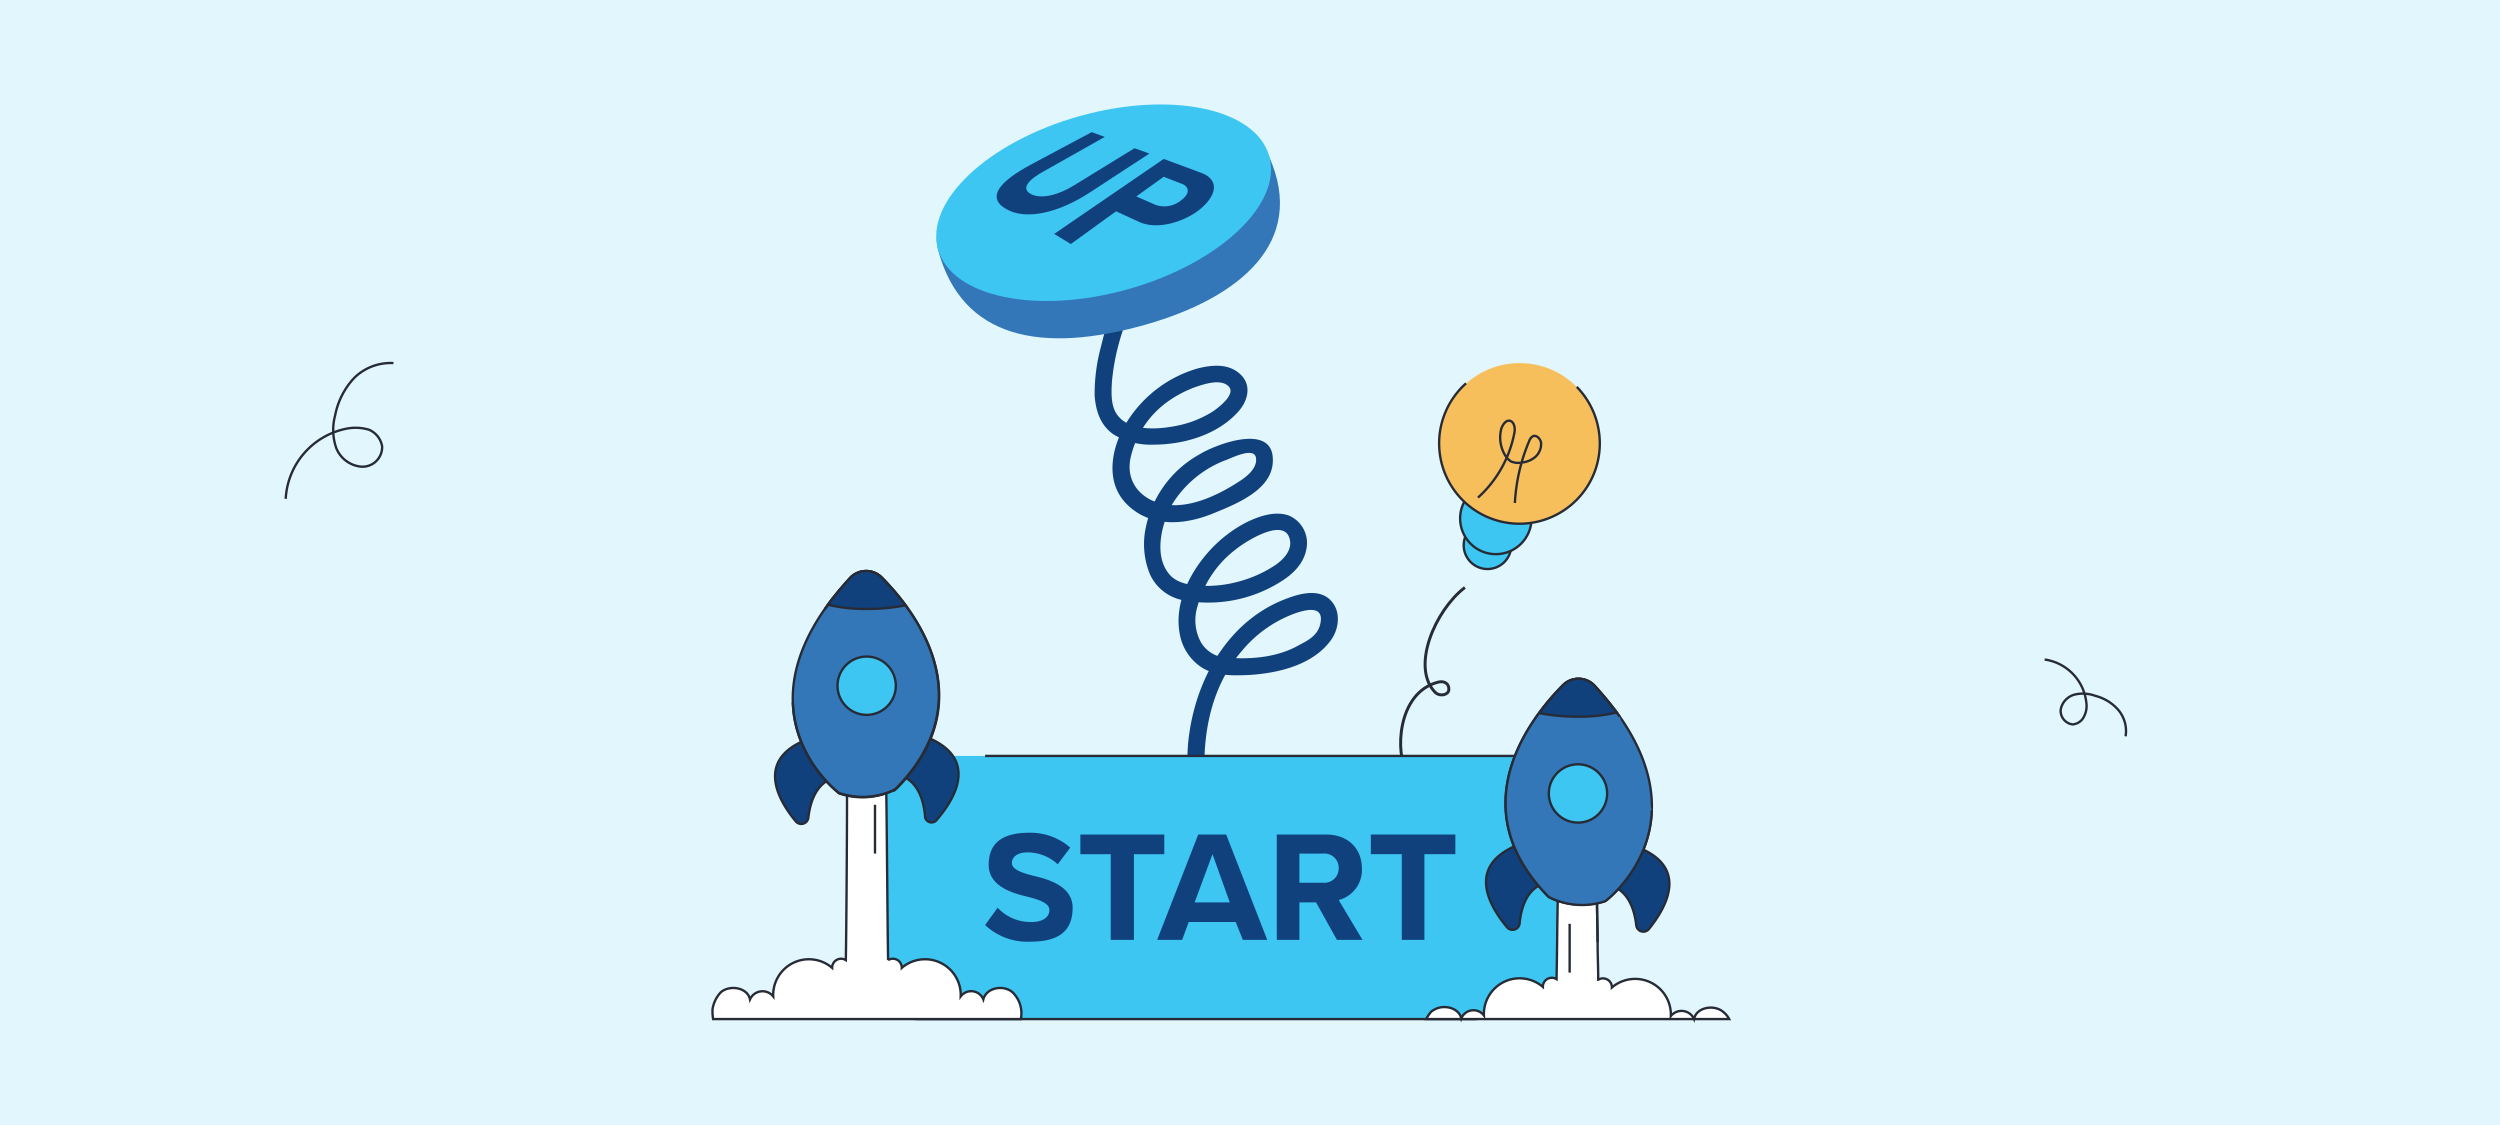
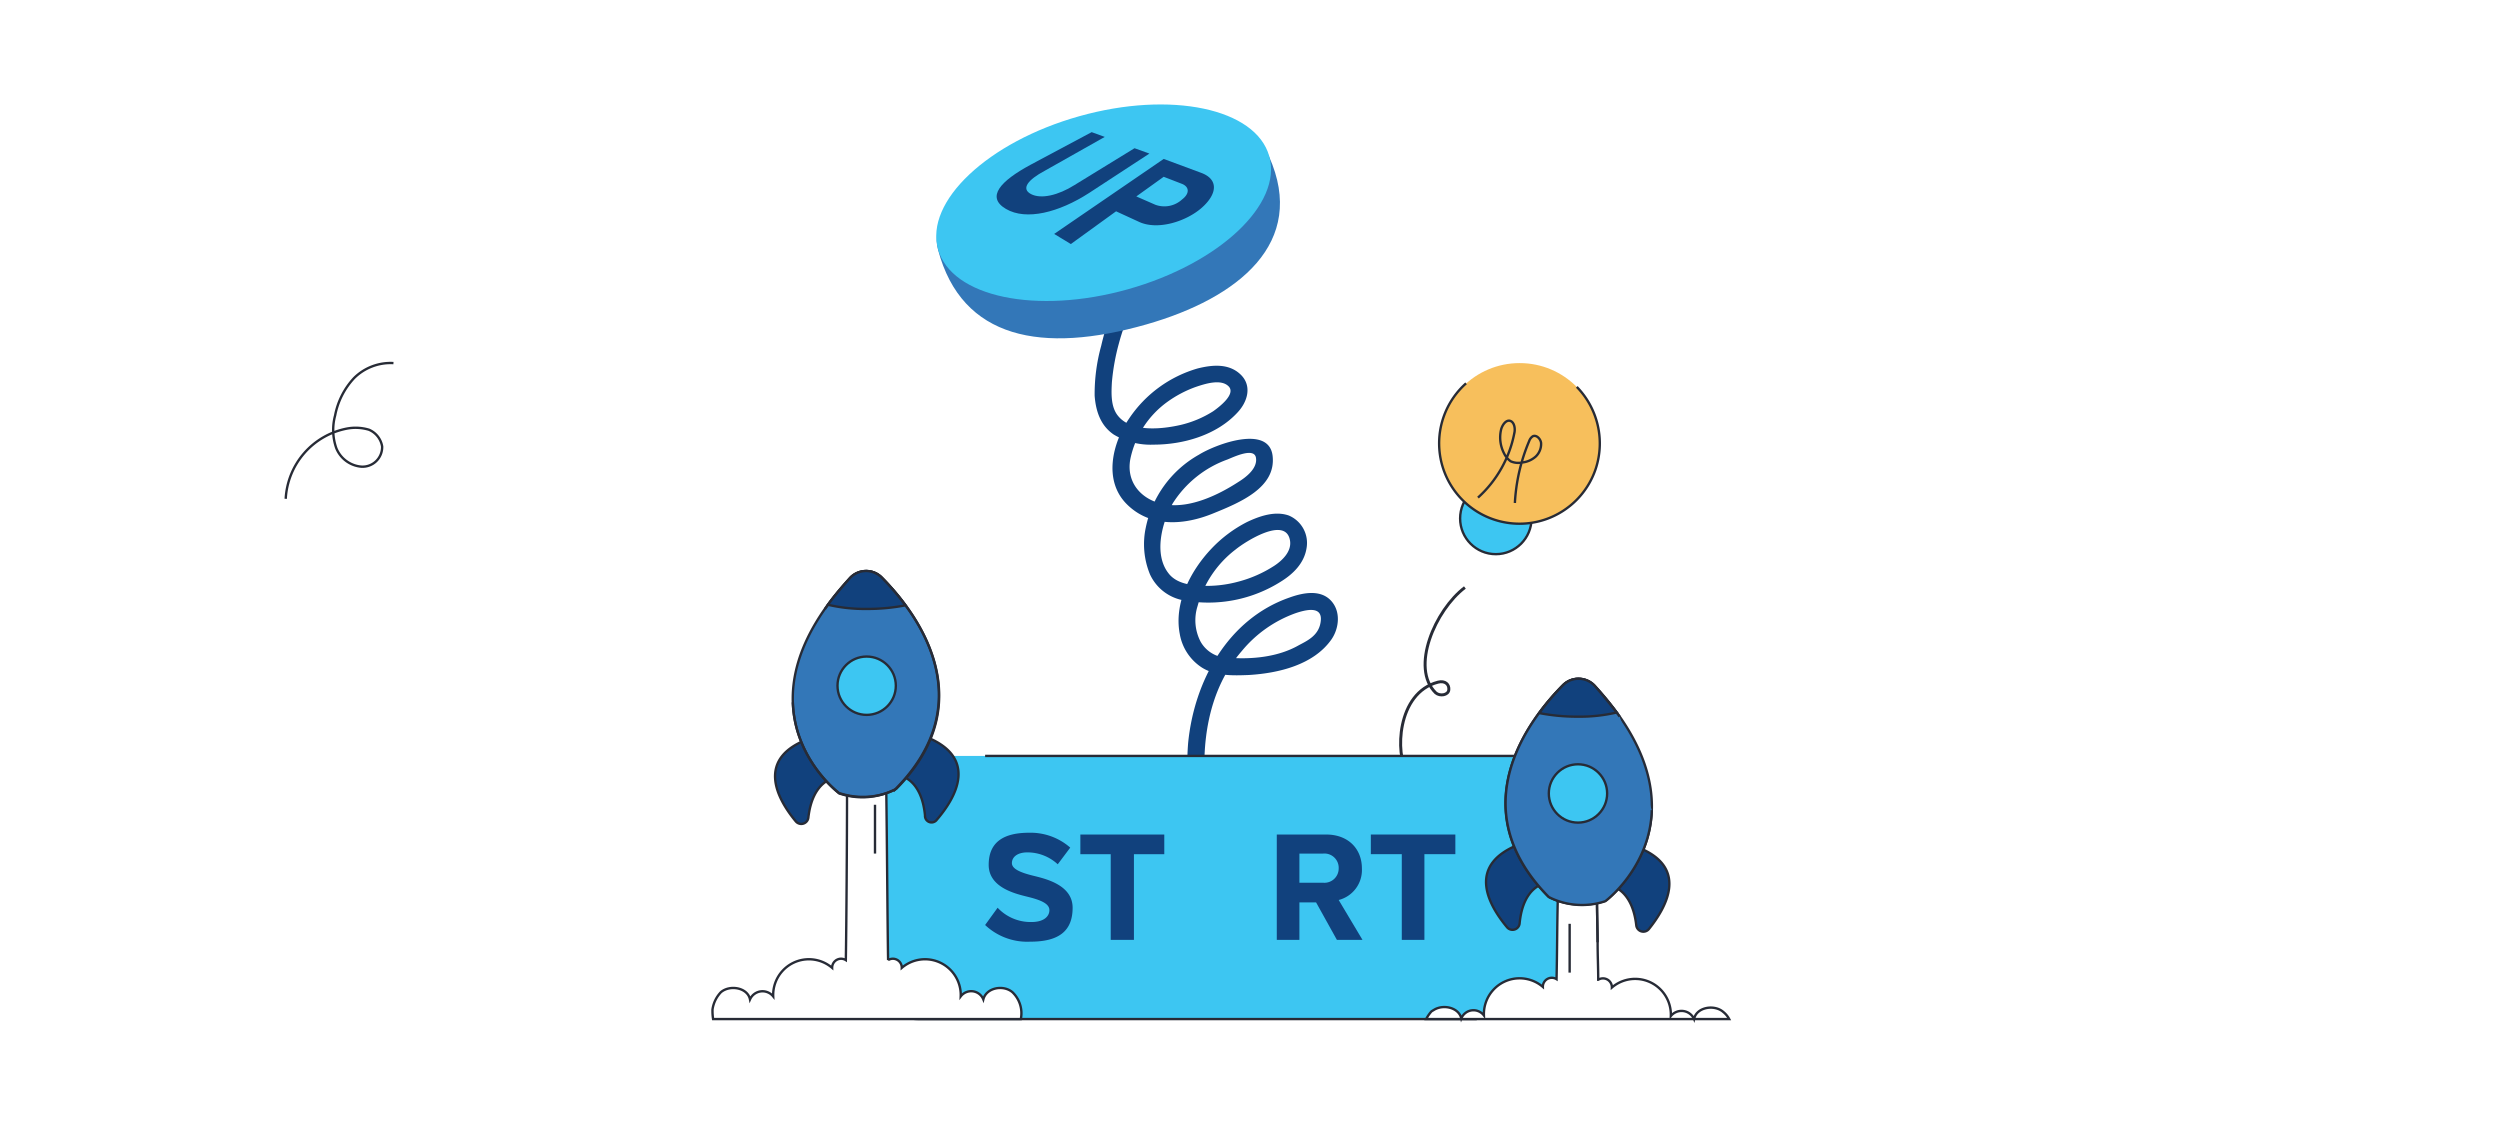
<svg xmlns="http://www.w3.org/2000/svg" id="Capa_1" data-name="Capa 1" viewBox="0 0 420 189">
  <defs>
    <style>.cls-1{fill:#e1f7fd;}.cls-2,.cls-8{fill:none;}.cls-10,.cls-11,.cls-2,.cls-6,.cls-8,.cls-9{stroke:#272b36;stroke-miterlimit:10;}.cls-10,.cls-11,.cls-2,.cls-6,.cls-9{stroke-width:0.4px;}.cls-10,.cls-3{fill:#11417d;}.cls-11,.cls-4{fill:#3377b8;}.cls-5,.cls-6{fill:#3dc6f2;}.cls-7{fill:#f7bf5c;}.cls-8{stroke-width:0.5px;}.cls-9{fill:#fff;}</style>
  </defs>
-   <rect class="cls-1" width="420" height="189" />
  <path class="cls-2" d="M48,83.8A12.7,12.7,0,0,1,58.3,72a7.8,7.8,0,0,1,3.7.2A3.7,3.7,0,0,1,64.2,75a3.3,3.3,0,0,1-3.5,3.4,5,5,0,0,1-4.2-3.1,9.3,9.3,0,0,1-.2-5.5,12.7,12.7,0,0,1,3.2-6.3A8.7,8.7,0,0,1,66.1,61" />
-   <path class="cls-2" d="M343.5,110.8a8.2,8.2,0,0,1,7,7.2,3.8,3.8,0,0,1-.4,2.4,2.3,2.3,0,0,1-1.9,1.3,2.3,2.3,0,0,1-2-2.5,3.2,3.2,0,0,1,2.3-2.5,6,6,0,0,1,3.5.2,7.6,7.6,0,0,1,3.9,2.4,5.5,5.5,0,0,1,1.2,4.4" />
  <path class="cls-3" d="M187.9,49.7a41.7,41.7,0,0,0-2.9,8.4,30.3,30.3,0,0,0-1.1,8.4c.2,2.6,1,5,3.2,6.5a12,12,0,0,0,6.7,1.7c5,0,10.6-1.6,14.1-5.4,1.7-1.8,2.5-4.5.5-6.4s-4.8-1.6-7.2-1a20.8,20.8,0,0,0-11.5,8.4c-2.8,4.1-4.4,10.4-.4,14.4s9.7,3.5,14.4,1.6,10.7-4.4,10.1-9.7-9.5-2-12.4-.2a18.2,18.2,0,0,0-8.9,12.2,13.3,13.3,0,0,0,.7,7.9,7.7,7.7,0,0,0,5.9,4.4,22.8,22.8,0,0,0,16.1-3.2c2.1-1.3,3.9-3.1,4.3-5.6a5,5,0,0,0-3-5.5c-2.3-.8-4.9.1-7,1.1a22,22,0,0,0-6,4.5c-3.5,3.7-6.3,9.1-5.3,14.3a8.4,8.4,0,0,0,3.8,5.7c2.3,1.4,5.2,1.3,7.8,1.2,5-.3,10.9-1.7,13.9-6,1.3-1.9,1.6-4.8-.2-6.6s-4.7-1.2-6.9-.4c-10.3,3.6-16,14-17,24.5a49.3,49.3,0,0,0,.1,8.6c.2,1.8,3.1,1.9,2.9,0-.9-8.4.3-17.5,6-24.1a20.8,20.8,0,0,1,9.1-6.4c1.5-.5,4.4-1.3,4.2,1.2s-2.2,3.4-3.7,4.2c-3.5,2-7.9,2.4-11.8,2.1a5.3,5.3,0,0,1-4.7-2.7,7.8,7.8,0,0,1-.5-6,17.8,17.8,0,0,1,6.4-9.5c1.6-1.3,8.3-5.6,9.1-1.6.4,1.9-1.3,3.5-2.7,4.4a20.8,20.8,0,0,1-5.9,2.6,20.3,20.3,0,0,1-6.5.7c-1.9-.1-4.1-.5-5.3-2.1-2.5-3.2-1.1-8.5.7-11.7a18.1,18.1,0,0,1,9.2-7.4c1-.4,4.5-2.1,4.8-.3s-1.7,3.3-3,4.1c-3.4,2.2-7.9,4.3-11.9,3.8s-7-3.5-6.2-7.7a15.8,15.8,0,0,1,6.1-9.5,19.3,19.3,0,0,1,4.9-2.6c1.5-.5,4.2-1.4,5.5-.1s-1.6,3.5-2.6,4.2a17.8,17.8,0,0,1-5.5,2.3c-3.1.7-8.4,1.3-10.6-1.7-1.1-1.5-1-3.7-.9-5.5a36.5,36.5,0,0,1,1.2-6.6,39.1,39.1,0,0,1,2.4-6.5c.7-1.6-1.7-3.1-2.5-1.4Z" />
  <path class="cls-4" d="M213.2,26.3c6.5,14.5-5.2,23.8-20.6,28.2-17.5,5-31,2.5-35-12.5-2.2-8.1,11.5-12.3,26.9-16.6S209.8,18.7,213.2,26.3Z" />
  <ellipse class="cls-5" cx="185.4" cy="34.1" rx="28.9" ry="15.1" transform="translate(-2.3 51.4) rotate(-15.7)" />
  <path class="cls-3" d="M183.4,22.2l2.2.8-10.1,5.7c-2.8,1.5-4,3-2.3,3.9s4.6.2,7.3-1.5l10.1-6.2,2.5.9L183,32.4c-5.1,3.3-10.6,4.7-14,2.7s-.9-4.7,4.1-7.4Z" />
  <path class="cls-3" d="M195.5,26.7l6.2,2.3c3.1,1.1,2.8,3.6.2,5.9s-7.5,3.9-10.7,2.3l-3.7-1.7L179.9,41l-2.8-1.7Zm3.1,4.2-3.1-1.2L190.9,33l3.2,1.4a4.4,4.4,0,0,0,4.5-.9C199.9,32.5,199.8,31.4,198.6,30.9Z" />
-   <circle class="cls-6" cx="249.9" cy="91.6" r="4" />
  <circle class="cls-6" cx="251.3" cy="87.1" r="6" />
  <circle class="cls-7" cx="255.3" cy="74.5" r="13.5" />
  <path class="cls-2" d="M254.5,84.5a30.9,30.9,0,0,1,2.4-10.4,1.6,1.6,0,0,1,.6-.8c.6-.3,1.3.4,1.4,1.1a2.9,2.9,0,0,1-.9,2.3,4,4,0,0,1-2.3,1,3.1,3.1,0,0,1-1.9-.2,3.5,3.5,0,0,1-1.1-1.3,5.8,5.8,0,0,1-.5-4.1c.2-.7.8-1.6,1.5-1.4s.9,1.3.7,2.1a19.6,19.6,0,0,1-6.1,10.8" />
  <path class="cls-2" d="M246.3,64.4a13.5,13.5,0,1,0,21.8,14.3A13.6,13.6,0,0,0,264.9,65" />
  <path class="cls-8" d="M246.1,98.7c-5,3.8-9.2,13.5-4.9,17.7.7.6,2.1.4,2.2-.5s-.6-1.6-1.8-1.3c-7,1.8-7.2,12.2-5.2,15.1" />
  <rect class="cls-5" x="147.8" y="127" width="114.4" height="44.18" rx="6.4" />
  <path class="cls-3" d="M167.6,152.5a7.6,7.6,0,0,0,5.7,2.4c2,0,3-.9,3-2s-1.5-1.7-3.5-2.2-6.7-1.5-6.7-5.4,2.6-5.4,6.8-5.4a10.1,10.1,0,0,1,6.9,2.5l-2.1,2.8a7.5,7.5,0,0,0-5.1-2c-1.7,0-2.6.8-2.6,1.8s1.5,1.6,3.5,2.1,6.7,1.5,6.7,5.4-2.3,5.7-7.1,5.7a10.3,10.3,0,0,1-7.6-2.8Z" />
  <path class="cls-3" d="M186.6,143.5h-5.1v-3.3h14.1v3.3h-5.1v14.4h-3.9Z" />
-   <path class="cls-3" d="M207.6,154.9h-7.9l-1.1,3h-4.2l6.9-17.7H206l6.9,17.7h-4.1Zm-6.9-3.3h5.9l-2.9-8.1Z" />
  <path class="cls-3" d="M221.1,151.6h-2.8v6.3h-3.8V140.2h8.3c3.7,0,6,2.4,6,5.7a5.2,5.2,0,0,1-3.9,5.3l4,6.7h-4.3Zm1.2-8.2h-4v4.9h4a2.4,2.4,0,0,0,2.6-2.4A2.4,2.4,0,0,0,222.3,143.4Z" />
  <path class="cls-3" d="M235.5,143.5h-5.2v-3.3h14.2v3.3h-5.2v14.4h-3.8Z" />
  <path class="cls-2" d="M248.1,171.2H154.2a6.4,6.4,0,0,1-6.4-6.4" />
  <path class="cls-2" d="M165.5,127h90.3a6.4,6.4,0,0,1,6.4,6.4v31.4" />
  <path class="cls-9" d="M290.5,171.2H239.6a6,6,0,0,1,.9-1.3l.5-.3c1.6-.9,4.1-.3,4.5,1.5a2.2,2.2,0,0,1,3.8-.5,6,6,0,0,1,9.9-4.8,1.5,1.5,0,0,1,2.3-1.3c.1-4.4.1-8.8.2-13.1h0v-1.8c.1-1.1.1-2.2.1-3.3h6.5v5.5c0,2.2.1,4.4.1,6.6s.1,4.1.1,6.2a1.5,1.5,0,0,1,2.3,1.3,6,6,0,0,1,9.9,4.8,2.3,2.3,0,0,1,3.9.5c.4-2,3.4-2.5,4.9-1.2A3.8,3.8,0,0,1,290.5,171.2Z" />
  <path class="cls-2" d="M261.7,149.4v-3.2h6.5l.2,12.1" />
  <path class="cls-10" d="M259.6,148.4s-3.7.4-4.3,6.7a1.2,1.2,0,0,1-2.1.7c-3-3.6-7.3-10.7,2.7-14.2l.5,4.4Z" />
  <path class="cls-10" d="M270.5,148.8s3.7.4,4.4,6.7a1.2,1.2,0,0,0,2.1.6c2.9-3.6,7.2-10.8-2.8-14.1l-.5,4.4Z" />
  <path class="cls-11" d="M262.6,115.1c-5.7,5.7-17.2,20.6-2.5,35.5l.3.2a12.5,12.5,0,0,0,9.1.6l.4-.2c1.9-1.5,17.3-15.1-2-36A3.7,3.7,0,0,0,262.6,115.1Z" />
  <path class="cls-11" d="M272.1,120.4a47.2,47.2,0,0,0-4.3-5.2,3.6,3.6,0,0,0-5.2-.1c-5.7,5.7-17.2,20.6-2.4,35.6a12.3,12.3,0,0,0,9.5.7s7.5-5.6,7.8-15.3" />
  <circle class="cls-6" cx="265.1" cy="133.3" r="4.9" />
  <path class="cls-10" d="M258.6,119.8a33.4,33.4,0,0,0,6.5.6,27,27,0,0,0,6.5-.7c-1.1-1.4-2.3-2.9-3.7-4.5a3.7,3.7,0,0,0-5.3-.1A41.9,41.9,0,0,0,258.6,119.8Z" />
  <line class="cls-2" x1="263.7" y1="155.2" x2="263.7" y2="163.4" />
  <path class="cls-9" d="M171.5,171.2H119.8a9.2,9.2,0,0,1-.1-1.6,5.3,5.3,0,0,1,1.4-2.9c1.5-1.3,4.5-.8,4.9,1.2a2.3,2.3,0,0,1,3.9-.5,6,6,0,0,1,9.9-4.8,1.5,1.5,0,0,1,2.3-1.3c.1-5.7.2-20.7.2-27.7h0a8.6,8.6,0,0,0,.1-1.5h6.5v1.2c.1,6.9.2,22.2.3,28a1.5,1.5,0,0,1,2.3,1.3,6,6,0,0,1,9.9,4.8,2.2,2.2,0,0,1,3.8.5c.5-2,3.4-2.5,4.9-1.2A4.9,4.9,0,0,1,171.5,171.2Z" />
  <path class="cls-10" d="M151.1,130.3s3.7.4,4.3,6.7a1.1,1.1,0,0,0,2,.7c3.1-3.6,7.4-10.7-2.6-14.2l-.5,4.4Z" />
  <path class="cls-10" d="M140.2,130.7s-3.7.4-4.4,6.7a1.2,1.2,0,0,1-2.1.6c-3-3.6-7.2-10.8,2.8-14.1l.5,4.4Z" />
  <path class="cls-11" d="M148.1,97c5.7,5.7,17.2,20.6,2.5,35.5l-.3.2a12.6,12.6,0,0,1-9.1.6.5.5,0,0,1-.4-.2c-1.9-1.5-17.3-15.1,2-36A3.7,3.7,0,0,1,148.1,97Z" />
  <path class="cls-2" d="M138.6,102.3a47.2,47.2,0,0,1,4.3-5.2,3.6,3.6,0,0,1,5.2-.1c5.7,5.7,17.2,20.6,2.3,35.6a12,12,0,0,1-9.4.7s-7.5-5.6-7.8-15.3" />
  <circle class="cls-6" cx="145.6" cy="115.2" r="4.9" />
  <path class="cls-10" d="M152.1,101.7a33.4,33.4,0,0,1-6.5.6,27,27,0,0,1-6.5-.7c1-1.4,2.3-2.9,3.7-4.5a3.7,3.7,0,0,1,5.3-.1A41.9,41.9,0,0,1,152.1,101.7Z" />
  <line class="cls-2" x1="147" y1="135.2" x2="147" y2="143.4" />
</svg>